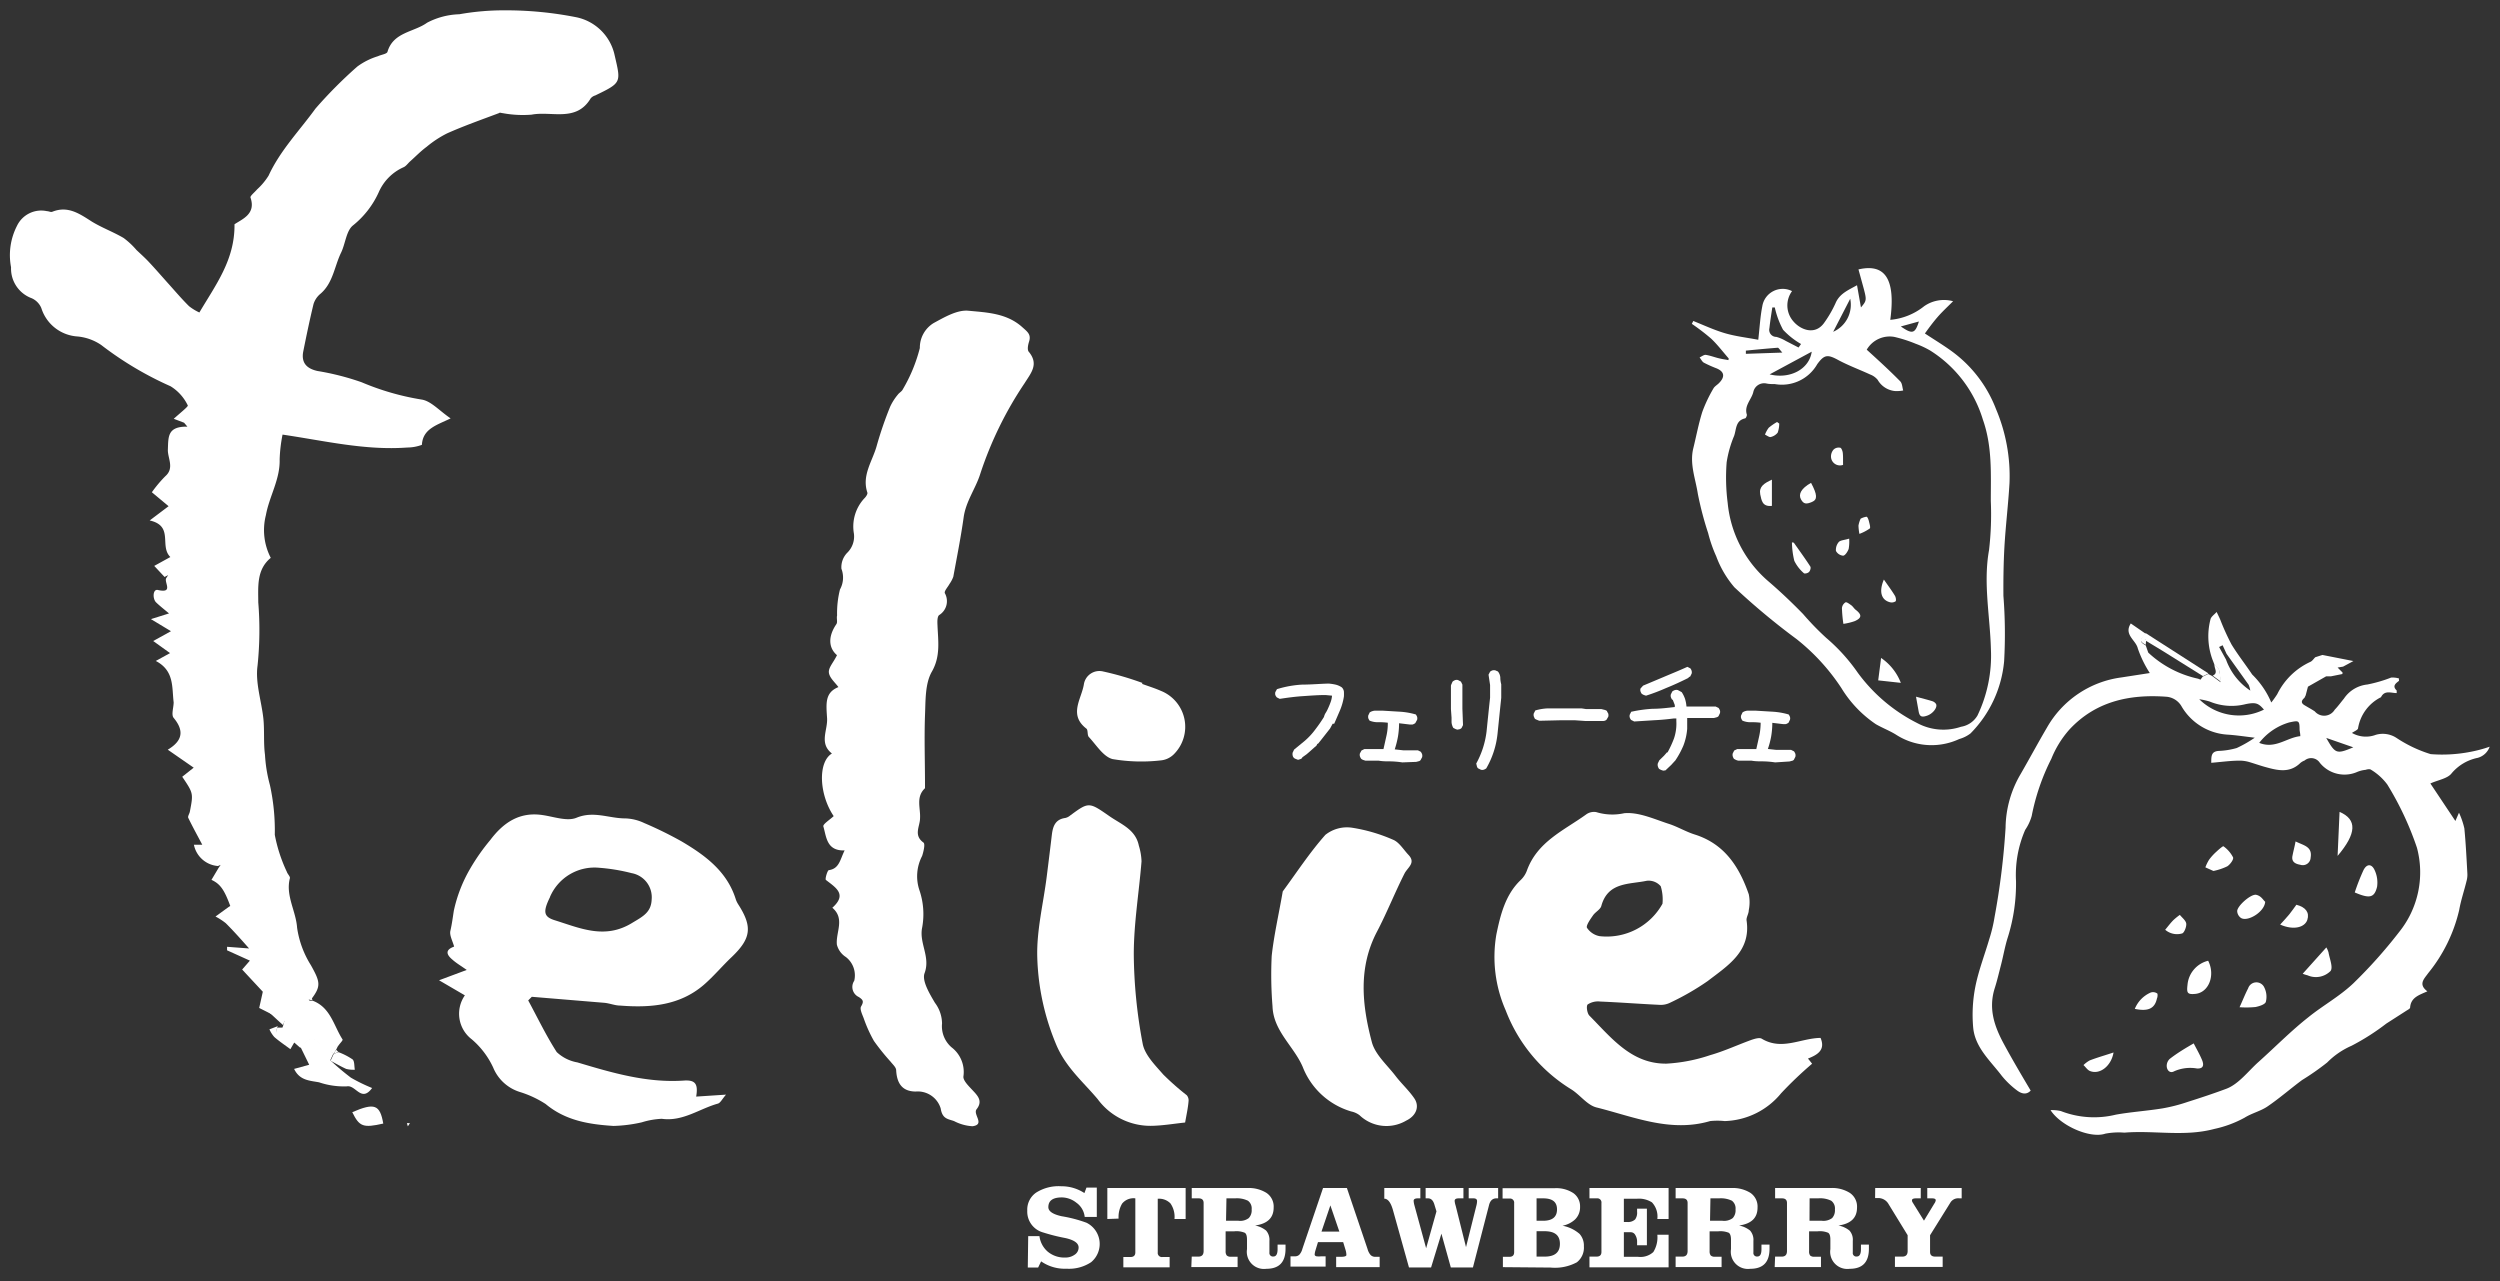
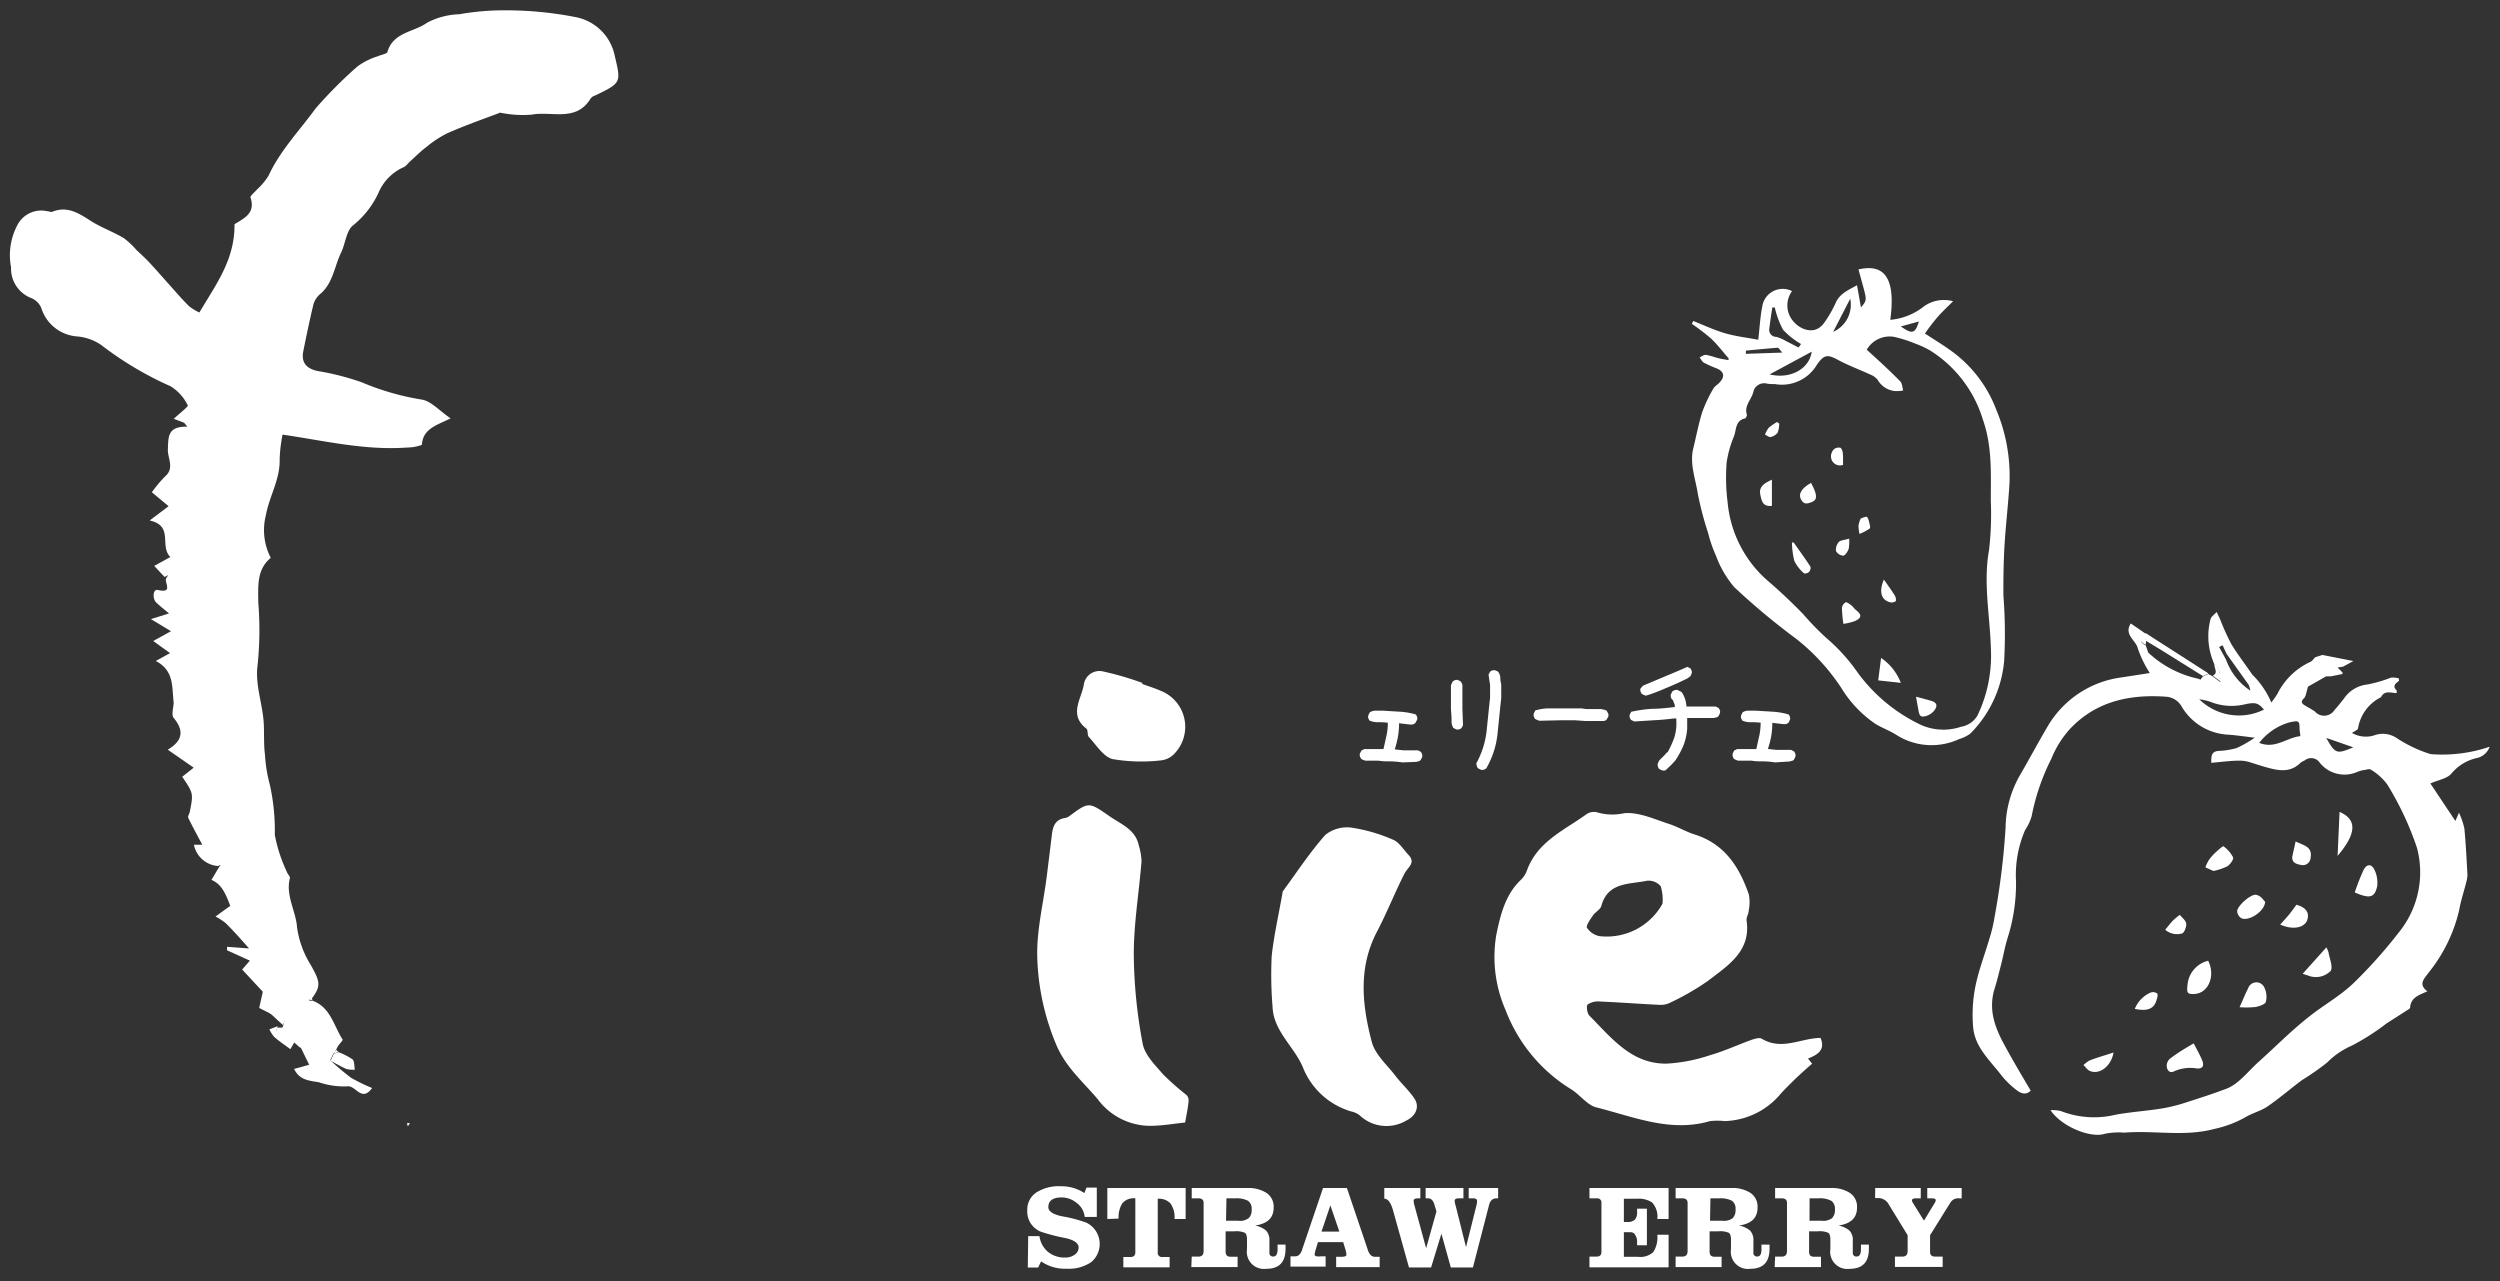
<svg xmlns="http://www.w3.org/2000/svg" id="レイヤー_1" data-name="レイヤー 1" viewBox="0 0 242 124">
  <rect x="0" y="0" width="242" height="124" fill="#333333" stroke="none" />
  <defs>
    <style>.cls-1{fill:#fff;}</style>
  </defs>
  <title>logo-white</title>
-   <path class="cls-1" d="M81.76,82.32C80,82.38,80,81,79.7,80c-.06-.22.62-.64,1-1-1.41-2.09-1.55-5.23-.17-6.06-1.27-1-.39-2.26-.47-3.43-.09-1.41-.22-2.47,1.1-3-.32-.44-.85-.88-.92-1.38s.41-.95.78-1.71c-.79-.67-.91-1.76-.06-3,.14-.2,0-.56.07-.84a9.41,9.41,0,0,1,.28-2.52,2.37,2.37,0,0,0,.14-2A2,2,0,0,1,82,53.52a2.2,2.2,0,0,0,.66-1.86,4,4,0,0,1,1-3.41c.15-.14.35-.43.3-.57-.56-1.69.51-3.06.91-4.54a35.86,35.86,0,0,1,1.3-3.78,5.3,5.3,0,0,1,.74-1.16c.14-.19.39-.31.48-.51a15.22,15.22,0,0,0,1.65-4,2.79,2.79,0,0,1,1.34-2.42c1.05-.57,2.29-1.3,3.37-1.19,1.78.17,3.71.23,5.22,1.6.49.44.87.7.64,1.4-.1.32-.2.81,0,1,.95,1.18.21,2-.42,3a35.56,35.56,0,0,0-4.31,8.82c-.44,1.39-1.39,2.64-1.6,4.19-.27,1.92-.65,3.83-1,5.74a3,3,0,0,1-.37.7c-.16.3-.53.69-.45.89a1.58,1.58,0,0,1-.55,2.12c-.19.15-.18.63-.16,1,.06,1.53.31,3-.56,4.5-.65,1.16-.59,2.79-.65,4.21-.08,2.23,0,4.47,0,6.71,0,.12,0,.29,0,.34-.91.85-.42,1.92-.48,2.9,0,.79-.66,1.64.33,2.36.19.13,0,.91-.13,1.3a4.24,4.24,0,0,0-.25,3.34,7.18,7.18,0,0,1,.26,3.56c-.33,1.53.82,2.84.23,4.44-.28.74.49,2,1,2.87a3.39,3.39,0,0,1,.69,2,2.7,2.7,0,0,0,.92,2.31,3,3,0,0,1,1.15,2.81c-.05.36.42.85.74,1.19.56.61,1.21,1.14.53,2-.37.5.86,1.47-.39,1.64a4.4,4.4,0,0,1-1.79-.5c-.59-.21-1.13-.2-1.29-1.22a2.32,2.32,0,0,0-2.41-1.64c-1.27,0-1.83-.74-1.9-2.05,0-.29-.33-.57-.54-.84a21.8,21.8,0,0,1-1.61-2,13.24,13.24,0,0,1-1-2.22c-.14-.36-.39-.88-.25-1.12.28-.48.22-.63-.22-.92a1.07,1.07,0,0,1-.44-1.57,2.24,2.24,0,0,0-.81-2.3,2,2,0,0,1-.87-1.2c-.12-1.2.81-2.51-.44-3.57,1.46-1.3.34-1.94-.62-2.69-.11-.08.15-.94.28-.95C81.24,84.09,81.31,83.23,81.76,82.32Z" />
  <path class="cls-1" d="M176.23,100.47c.5,1.18-.31,1.64-1.22,2,.25.3.42.52.4.5a37.24,37.24,0,0,0-3,2.86,7.32,7.32,0,0,1-5.46,2.69,6.59,6.59,0,0,0-1.41,0c-3.85,1.13-7.4-.42-11-1.32-.92-.23-1.61-1.25-2.49-1.78a15.41,15.41,0,0,1-6.3-7.62,12.84,12.84,0,0,1-.9-7.35c.38-1.83.85-3.84,2.36-5.27a2.42,2.42,0,0,0,.58-.87c1-2.82,3.56-3.9,5.72-5.45a1.3,1.3,0,0,1,1-.25,5.3,5.3,0,0,0,2.71.11c1.37-.13,2.84.54,4.23,1,.89.27,1.71.78,2.6,1.06,2.89.91,4.31,3.13,5.23,5.78a3.85,3.85,0,0,1,0,1.55c0,.35-.26.7-.21,1,.44,3-1.85,4.38-3.77,5.86a25,25,0,0,1-3.63,2.09,2,2,0,0,1-1,.21c-1.92-.09-3.84-.24-5.76-.32a1.83,1.83,0,0,0-1.22.28c-.16.14-.06.87.17,1.09,2.12,2.14,4.07,4.68,7.46,4.64a15.93,15.93,0,0,0,4.22-.82c1.37-.39,2.67-1,4-1.48.32-.11.79-.25,1-.11C172.49,101.72,174.32,100.49,176.23,100.47Zm-15.3-13a4.38,4.38,0,0,0-.17-1.68,1.54,1.54,0,0,0-1.36-.53c-1.68.36-3.75.1-4.39,2.43-.09.35-.57.58-.8.91s-.71,1-.59,1.21a1.88,1.88,0,0,0,1.22.81A6.17,6.17,0,0,0,160.93,87.48Z" />
-   <path class="cls-1" d="M51.13,96.84c.9,1.66,1.72,3.38,2.76,5a3.88,3.88,0,0,0,2,1c3.34,1,6.71,2,10.29,1.76,1.12-.08,1.42.31,1.21,1.55l2.89-.19c-.37.42-.54.8-.79.87-1.8.5-3.38,1.75-5.42,1.47a7.54,7.54,0,0,0-1.94.34,13.81,13.81,0,0,1-2.75.35c-2.35-.15-4.63-.51-6.56-2.12a10,10,0,0,0-2.51-1.17,4.11,4.11,0,0,1-2.57-2.36,8,8,0,0,0-2.08-2.74A3.11,3.11,0,0,1,45,96.35l-2.5-1.46,2.68-1c-.52-.37-1-.65-1.39-1-.89-.74-.32-1.08.17-1.26-.15-.55-.47-1.1-.36-1.54.15-.65.23-1.29.33-1.93a13.86,13.86,0,0,1,1.54-4,19.93,19.93,0,0,1,2-2.86c1.26-1.67,2.82-2.74,5.06-2.4,1.1.16,2.37.63,3.27.26,1.67-.69,3.15.06,4.71.06a4.62,4.62,0,0,1,1.85.45A36.86,36.86,0,0,1,66,81.46c2.28,1.35,4.39,2.9,5.23,5.61a2.27,2.27,0,0,0,.23.47c1.4,2.18,1.25,3.3-.63,5.1-.93.88-1.75,1.87-2.71,2.7-2.33,2-5.17,2.23-8.08,2-.52,0-1-.22-1.56-.27l-7-.58Zm2.11-10c-.69,1.41-.63,1.9.46,2.24,2.47.77,4.87,1.89,7.52.24,1-.6,1.81-1,1.86-2.24a2.37,2.37,0,0,0-1.94-2.56A18.06,18.06,0,0,0,58,84,4.69,4.69,0,0,0,53.24,86.82Z" />
  <path class="cls-1" d="M124.17,86.29c1.34-1.82,2.61-3.77,4.13-5.48a3.37,3.37,0,0,1,2.56-.69,16,16,0,0,1,4,1.17c.58.24,1,.95,1.46,1.44.75.77,0,1.19-.34,1.78-.95,1.87-1.72,3.83-2.69,5.68-1.83,3.49-1.44,7.11-.5,10.67.32,1.23,1.5,2.24,2.32,3.32.57.74,1.28,1.38,1.8,2.15s.19,1.67-.78,2.14a3.77,3.77,0,0,1-4.53-.52,2,2,0,0,0-.8-.36,7.23,7.23,0,0,1-4.7-4.32c-.86-2-2.84-3.47-2.92-5.85a37.91,37.91,0,0,1-.08-4.88C123.32,90.5,123.79,88.5,124.17,86.29Z" />
  <path class="cls-1" d="M114.72,108.66c-1.06.11-2.15.3-3.24.32a6.34,6.34,0,0,1-5.23-2.59c-1.39-1.65-3-3-3.94-5.11a23.47,23.47,0,0,1-1.9-8.54c-.09-2.61.58-5.24.91-7.86.17-1.36.34-2.72.5-4.08.1-.81.33-1.49,1.3-1.62a1.11,1.11,0,0,0,.46-.23c1.82-1.34,1.82-1.33,3.82.06,1.12.78,2.52,1.27,2.84,2.85a5.77,5.77,0,0,1,.26,1.52c-.24,3-.75,6-.75,9a48.2,48.2,0,0,0,.86,8.64c.2,1.1,1.22,2.1,2,3a25.84,25.84,0,0,0,2.27,2,.78.78,0,0,1,.17.6C115,107.23,114.87,107.82,114.72,108.66Z" />
  <path class="cls-1" d="M110.55,66.2c.6.22,1.22.41,1.81.67A3.75,3.75,0,0,1,113.64,73a2.06,2.06,0,0,1-1.31.61,16.62,16.62,0,0,1-4.63-.13c-.9-.23-1.57-1.36-2.3-2.14-.17-.18-.06-.68-.24-.81-1.74-1.35-.47-2.86-.24-4.29A1.52,1.52,0,0,1,106.79,65a29.32,29.32,0,0,1,3.8,1.11Z" />
  <path class="cls-1" d="M39.39,108.72l.29,0-.2.31Z" />
  <path class="cls-1" d="M15.93,55.85l-1-1.07,1.56-.86c-1.09-1.07.37-3-2-3.54L16.32,49,14.7,47.65A12.19,12.19,0,0,1,16,46.1c.91-.79.22-1.76.25-2.57.05-1.24-.06-2.26,1.89-2.23l-.32-.38-1-.38c.53-.49,1.42-1.19,1.36-1.29a4.41,4.41,0,0,0-1.67-1.86,32.78,32.78,0,0,1-6.72-4,4.87,4.87,0,0,0-2.29-.82A3.93,3.93,0,0,1,4,29.82a1.8,1.8,0,0,0-.93-.95,3.06,3.06,0,0,1-2-3,6.21,6.21,0,0,1,.57-4,2.6,2.6,0,0,1,2.9-1.43c.17,0,.38.12.52.06,1.51-.61,2.64.19,3.83.95,1,.61,2.08,1,3.08,1.59a7.52,7.52,0,0,1,1.24,1.16c.41.39.83.76,1.21,1.17.64.68,1.25,1.39,1.88,2.09s1.29,1.48,2,2.18a5,5,0,0,0,1,.61c1.57-2.67,3.44-5.09,3.4-8.54.76-.51,2.11-1,1.54-2.61,0-.16.42-.5.64-.76A6.28,6.28,0,0,0,26,17c1.13-2.45,3-4.36,4.54-6.49a43.24,43.24,0,0,1,4.05-4.07,6.64,6.64,0,0,1,2-1c.31-.15.86-.21.92-.43.56-1.91,2.56-1.89,3.83-2.81a7.14,7.14,0,0,1,3.12-.82A24.55,24.55,0,0,1,48.87,1a34.94,34.94,0,0,1,6.87.66A4.78,4.78,0,0,1,59.5,5.36C60.11,8,60.19,8,57.62,9.24a.91.91,0,0,0-.44.28c-1.4,2.34-3.79,1.2-5.73,1.58a10.63,10.63,0,0,1-2.8-.15c-.12,0-.25-.09-.35,0-1.68.63-3.38,1.23-5,1.95a10.17,10.17,0,0,0-2,1.31c-.57.42-1.07.94-1.61,1.42-.21.19-.39.46-.63.56a4.7,4.7,0,0,0-2.39,2.4,8.71,8.71,0,0,1-2.5,3.23c-.65.52-.73,1.74-1.14,2.61-.66,1.34-.78,2.95-2,4a2.1,2.1,0,0,0-.68,1c-.37,1.53-.69,3.07-1,4.62-.19,1.05.31,1.62,1.37,1.86A25.2,25.2,0,0,1,35,37a25.11,25.11,0,0,0,5.83,1.68c.91.15,1.71,1.09,2.79,1.82-1.35.66-2.69,1-2.78,2.56a4.12,4.12,0,0,1-1.41.26c-4.07.3-8-.65-12.08-1.25a14.62,14.62,0,0,0-.28,2.41c.05,1.93-1,3.56-1.33,5.38A5.85,5.85,0,0,0,26.21,54C24.82,55.14,25,56.79,25,58.3a33.19,33.19,0,0,1-.07,6.14c-.23,1.66.39,3.44.57,5.17.11,1.15,0,2.31.15,3.45A14.14,14.14,0,0,0,26.13,76a20.55,20.55,0,0,1,.47,4.81,14.77,14.77,0,0,0,1.17,3.59c.07.22.34.45.29.62-.43,1.68.59,3.16.7,4.79a9.32,9.32,0,0,0,1.34,3.63c.88,1.58,1,2,.08,3.22l-.29.07s.05.13.07.13a2.7,2.7,0,0,0,.28,0c1.76.64,2.06,2.43,2.92,3.76.05.08-.24.36-.37.55l-.82.68a2.55,2.55,0,0,1-.74-.42c-1-1.11-1-1.12-2.16,0l-.56-.49a4.26,4.26,0,0,0-1-.47c-.64-.12-.95-.35-.66-1v0l.49,0h0a3.11,3.11,0,0,0,.18-.64c-.8-.45-1.62-.85-2.43-1.26L25.44,96l-2-2.15.75-.86-2.21-1,0-.34,2.13.16c-.88-1-1.54-1.73-2.25-2.44a5.9,5.9,0,0,0-1-.65l1.28-.93.15-.09c-.59-1.62-1-2.15-1.82-2.53l.69-1.16.2-.29-.26.11a2.57,2.57,0,0,1-2.33-2.06l.81,0c-.47-.89-.94-1.74-1.36-2.61-.06-.14.12-.39.16-.6.34-1.77.34-1.77-.74-3.37l1.11-.88-2.51-1.74c1.47-.88,1.58-1.86.57-3.08-.25-.3,0-1,0-1.51-.18-1.44.08-3.06-1.73-4l1.38-.76-1.63-1.17,1.72-.95-1.94-1.17,1.75-.55c-.51-.43-.9-.73-1.25-1.07s-.33-1.31.17-1.2c1.53.35.61-.72.8-1.13l.2-.31Z" />
  <path class="cls-1" d="M29.07,101.31c1.16-1.07,1.15-1.06,2.16,0a2.55,2.55,0,0,0,.74.42l.31.23-.31.67a24.09,24.09,0,0,0,2,1.69,16.31,16.31,0,0,0,2.05,1c-1.05,1.44-1.58-.33-2.45-.16a7.48,7.48,0,0,1-2.68-.39c-.88-.17-1.88-.16-2.42-1.3l1.46-.4Z" />
-   <path class="cls-1" d="M37.1,108.76c-1.94.44-2.31.31-3-1.1C36.25,106.73,36.78,106.92,37.1,108.76Z" />
  <path class="cls-1" d="M32,102.68l.31-.67h0l.46-.16a6.45,6.45,0,0,1,1.36.7c.2.18.15.66.22,1a2.82,2.82,0,0,1-.84-.08C33,103.24,32.48,102.94,32,102.68Z" />
  <path class="cls-1" d="M26.89,99.33c-.29.67,0,.9.66,1a4.26,4.26,0,0,1,1,.47l-.44.76c-.54-.4-1.08-.76-1.56-1.18a2.92,2.92,0,0,1-.47-.74Z" />
  <path class="cls-1" d="M25.15,97.33c.81.41,1.63.81,2.43,1.26a3.11,3.11,0,0,1-.18.64c-.37-.33-.72-.66-1.09-1S25.53,97.64,25.15,97.33Z" />
  <path class="cls-1" d="M32.28,102l-.31-.23.82-.68-.25.52-.24.38Z" />
  <path class="cls-1" d="M27.38,99.24l-.49,0Z" />
  <path class="cls-1" d="M32.3,102l.24-.38c.08.07.15.15.22.22Z" />
  <path class="cls-1" d="M30.24,96.79a2.7,2.7,0,0,1-.28,0s-.05-.09-.07-.13l.29-.07Z" />
  <path class="cls-1" d="M230.48,67.49a4.1,4.1,0,0,0-2.22,3c0,.16-.36.29-.59.46a2.72,2.72,0,0,0,2.31.18,2.42,2.42,0,0,1,2,.3A12.77,12.77,0,0,0,235.29,73a14.29,14.29,0,0,0,3.84-.22,12.9,12.9,0,0,0,1.87-.5,1.7,1.7,0,0,1-1.16,1.08,4.46,4.46,0,0,0-2.51,1.48c-.39.53-1.33.66-2.07,1l2.42,3.63.35-.8a7.6,7.6,0,0,1,.52,1.52c.14,1.44.21,2.89.29,4.34a2.24,2.24,0,0,1-.06.68c-.24,1-.56,1.91-.73,2.88a15.07,15.07,0,0,1-3,6.11c-.38.54-1,1.07-.08,1.76-.79.36-1.6.58-1.67,1.57,0,.12-.27.24-.43.35L231,99.08a22.31,22.31,0,0,1-3.37,2.15,7.58,7.58,0,0,0-2.36,1.62,25,25,0,0,1-2.43,1.7c-1.12.83-2.18,1.76-3.34,2.55-.67.46-1.52.65-2.22,1.09a10.76,10.76,0,0,1-2.93,1.09c-2.91.78-5.82.12-8.71.36a6.88,6.88,0,0,0-1.85.1c-1.45.49-4.3-.74-5.3-2.28a3.77,3.77,0,0,1,1,.09,8.87,8.87,0,0,0,5.32.35c1.5-.27,3-.36,4.53-.61a16.3,16.3,0,0,0,2.47-.64c1.24-.39,2.47-.8,3.68-1.25s2.12-1.7,3.14-2.61c1.61-1.44,3.14-3,4.83-4.33,1.41-1.14,3-2,4.35-3.28a46.75,46.75,0,0,0,4.41-4.94,9.21,9.21,0,0,0,1.74-8.18,29.87,29.87,0,0,0-2.87-6.12,5.49,5.49,0,0,0-1.56-1.42c-.12-.1-.36-.06-.54,0a2.87,2.87,0,0,0-.78.19,3.07,3.07,0,0,1-3.65-.87,1,1,0,0,0-1.48-.22,1.44,1.44,0,0,0-.4.23c-1.08,1.06-2.31.7-3.53.36-.48-.14-1-.32-1.44-.45a3.42,3.42,0,0,0-.89-.13c-.9,0-1.8.13-2.77.21,0-.66,0-1.09.7-1.15a7.35,7.35,0,0,0,1.76-.28,11.75,11.75,0,0,0,1.75-1c-1-.12-1.85-.25-2.67-.3a5.53,5.53,0,0,1-4.43-2.76,1.87,1.87,0,0,0-1.51-.91c-3.57-.25-6.83.47-9.35,3.2a9.77,9.77,0,0,0-1.73,2.81,21.18,21.18,0,0,0-1.9,5.53,4.58,4.58,0,0,1-.63,1.35,10.92,10.92,0,0,0-.89,4.95,17.31,17.31,0,0,1-.79,5.44c-.28.87-.43,1.78-.66,2.67s-.38,1.55-.62,2.3c-.62,2,0,3.72.92,5.41.81,1.5,1.7,3,2.57,4.47-.43.46-.94.29-1.38-.06a8.27,8.27,0,0,1-1.41-1.36c-1.11-1.47-2.62-2.76-2.78-4.73a14.08,14.08,0,0,1,.21-3.89c.31-1.57.9-3.08,1.35-4.62a14.52,14.52,0,0,0,.51-2.12,72,72,0,0,0,1.07-8.67,10.44,10.44,0,0,1,1.45-5.18c.86-1.49,1.67-3,2.55-4.5a9.75,9.75,0,0,1,7.18-4.86l2.78-.43a10.92,10.92,0,0,1-1.16-2.38c-.18-.81-1.38-1.32-.68-2.42l1.45,1c-.61.66-.61.77,0,1.13h0l.24.69a10.21,10.21,0,0,0,4.83,2.53l.23.09.21-.29.53-.26.39.2.81.6a9,9,0,0,0-.15-1.18c-.07-.19-.28-.33-.43-.49h0l-.19-.49a6.53,6.53,0,0,1-.21-3.91c.05-.27.39-.49.6-.73.12.25.24.49.35.74a22.59,22.59,0,0,0,1.09,2.4c.61,1,1.35,1.94,2,2.91A8.34,8.34,0,0,1,219.86,68a8.71,8.71,0,0,0,.58-.81,6.69,6.69,0,0,1,3.2-3.12c.19-.08.32-.3.48-.45l.69-.22,3,.59-1,.54-.53.09.49.49a.09.09,0,0,0,0,.13l-1.14.23-.46,0-1.76,1-.22.84-.12.24c-.28.25-.38.48,0,.71s.67.38,1,.6A1.19,1.19,0,0,0,226,68.7c.32-.33.59-.71.89-1.07a3.11,3.11,0,0,1,2.27-1.37,13.57,13.57,0,0,0,2.3-.67,2.1,2.1,0,0,1,.77.09.41.41,0,0,0,0,.22c-.32.25-.69.5-.23.94v.25C231.45,67.09,230.83,66.78,230.48,67.49Zm-15-3.64a6.07,6.07,0,0,0,2.35,3,2.74,2.74,0,0,0-.16-.56c-.71-1-1.43-2-2.14-3l-.38-.83-.34.17Zm3.19,8.05c1.56.65,2.67-.5,4-.64,0-.27-.06-.45-.07-.63,0-.92-.09-.89-1-.7A5.68,5.68,0,0,0,218.7,71.9Zm-5.78-4.21a5.47,5.47,0,0,0,6.26,1c-.53-.62-.78-.73-1.77-.53a5.53,5.53,0,0,1-3.48-.25A6.77,6.77,0,0,0,212.92,67.69Zm12.29,3.74c.88,1.55,1,1.59,2.62.91Z" />
  <path class="cls-1" d="M212.35,101c.27.53.55,1,.8,1.59s.07.87-.48.84a3.82,3.82,0,0,0-2.21.27c-.39.22-.69-.07-.72-.47a.93.93,0,0,1,.28-.72C210.76,101.93,211.54,101.47,212.35,101Z" />
  <path class="cls-1" d="M213.75,93c.72,1.42.05,3.1-1.26,3.21-.76.07-.83-.1-.74-.87A2.63,2.63,0,0,1,213.75,93Z" />
  <path class="cls-1" d="M216.79,97.5c.33-.73.55-1.29.83-1.83a.84.84,0,0,1,1.57-.07,2,2,0,0,1,.14,1.39c-.09.25-.65.42-1,.49A9.15,9.15,0,0,1,216.79,97.5Z" />
  <path class="cls-1" d="M227.94,86.39a20.42,20.42,0,0,1,.85-2.17c.32-.62.79-.61,1.07,0a2.84,2.84,0,0,1,.24,1.63C229.83,86.92,229.37,87,227.94,86.39Z" />
  <path class="cls-1" d="M222.9,94.26l2.29-2.55a2.06,2.06,0,0,1,.21.48c.1.61.46,1.44.2,1.8a2,2,0,0,1-2.23.42C223.2,94.37,223,94.3,222.9,94.26Z" />
  <path class="cls-1" d="M219.27,87.29c-.06,1-1.75,2-2.37,1.55a.86.86,0,0,1-.34-.64c0-.51,1.35-1.7,1.85-1.58S219.07,87.13,219.27,87.29Z" />
  <path class="cls-1" d="M207.71,62.42c-.64-.36-.64-.47,0-1.13l6.07,3.9-.53.26L209.33,63,207.68,62l0-.08h-.06l.12.08Z" />
  <path class="cls-1" d="M214.26,84.31l-.78-.35a3.9,3.9,0,0,1,.36-.74,5,5,0,0,1,.69-.76c.22-.21.65-.58.7-.54a3,3,0,0,1,.93,1.07c.08.2-.28.69-.56.87A5.69,5.69,0,0,1,214.26,84.31Z" />
  <path class="cls-1" d="M220.72,89.5c.36-.4.64-.69.89-1s.45-.61.68-.92c.9.23,1.29.75,1.06,1.46S222.06,90.09,220.72,89.5Z" />
  <path class="cls-1" d="M226.28,82.85l.19-4.26C228.19,79.33,228.12,80.68,226.28,82.85Z" />
  <path class="cls-1" d="M204.59,101.88c-.21,1.29-1.32,2.19-2.29,1.79-.24-.1-.41-.38-.62-.57a2.85,2.85,0,0,1,.6-.45C203,102.37,203.82,102.14,204.59,101.88Z" />
  <path class="cls-1" d="M222.21,81.45c.78.39,1.64.49,1.46,1.56a.76.76,0,0,1-1,.7c-.46-.08-.9-.27-.75-.91C222,82.38,222.11,82,222.21,81.45Z" />
  <path class="cls-1" d="M206.65,97.66a2.92,2.92,0,0,1,1.53-1.58.7.7,0,0,1,.61.07c.09,0,.08.34,0,.51C208.58,97.63,207.94,97.93,206.65,97.66Z" />
  <path class="cls-1" d="M209.59,90c.3-.36.53-.67.79-.93a6.11,6.11,0,0,1,.63-.51c.22.28.59.55.62.86s-.21.9-.41.94A1.76,1.76,0,0,1,209.59,90Z" />
  <path class="cls-1" d="M214.37,64.32c.15.16.36.3.43.49A9,9,0,0,1,215,66l-.81-.6C214.77,65.15,214.3,64.67,214.37,64.32Z" />
  <path class="cls-1" d="M214.18,63.83l.19.49Z" />
  <path class="cls-1" d="M207.71,62.43l.24.69Z" />
  <path class="cls-1" d="M212.78,65.65l.23.09Z" />
  <path class="cls-1" d="M223.3,67.29l-.12.24Z" />
  <path class="cls-1" d="M167.34,34.7c-.56-.64-1.07-1.32-1.69-1.91a20.74,20.74,0,0,0-1.88-1.44l.14-.28c1,.4,2,.87,3.05,1.18s2.14.43,3.24.64c.14-1.21.19-2.24.39-3.24a2,2,0,0,1,2.88-1.47,2.34,2.34,0,0,0,.13,2.93c.71.84,2.13,1.38,3,.11a11.09,11.09,0,0,0,1.07-1.85c.39-.94,1.21-1.27,2.09-1.76l.38,2.15c.55-.65.56-.71.27-1.82l-.51-1.86c2.63-.61,3.6,1,3.08,4.88a6.11,6.11,0,0,0,3.28-1.32,3.34,3.34,0,0,1,2.8-.48c-.6.6-1.09,1.05-1.52,1.55s-.8,1-1.21,1.57c.95.63,1.89,1.19,2.76,1.84a12.41,12.41,0,0,1,4.12,5.47,16.63,16.63,0,0,1,1.31,7.17c-.12,2.06-.37,4.1-.49,6.15-.09,1.59-.11,3.17-.1,4.76A47.41,47.41,0,0,1,194,64a11.38,11.38,0,0,1-3.26,7,3.27,3.27,0,0,1-1.09.54,6.34,6.34,0,0,1-6.14-.44c-.62-.38-1.31-.64-1.93-1a11.32,11.32,0,0,1-3.33-3.49,20.14,20.14,0,0,0-4.36-4.76,66.91,66.91,0,0,1-6-5,9.81,9.81,0,0,1-1.76-3,13.19,13.19,0,0,1-.78-2.24,31.79,31.79,0,0,1-1-3.81c-.22-1.45-.81-2.88-.44-4.4.29-1.18.51-2.37.87-3.52a13.72,13.72,0,0,1,1.07-2.26c.12-.23.4-.37.58-.57.57-.59.48-1.08-.26-1.39a11.46,11.46,0,0,1-1.23-.55c-.18-.1-.28-.34-.42-.51.2-.09.42-.27.6-.25.44.07.87.24,1.3.34s.6.11.89.17Zm13.36-.85c1.1,1,2.2,2,3.24,3.06.2.2.2.59.29.89a3.34,3.34,0,0,1-.83.05,2.17,2.17,0,0,1-1.64-1.08,1.73,1.73,0,0,0-.73-.52c-1-.46-2-.83-3-1.35-1.1-.61-1.42-.61-2.12.35a3.94,3.94,0,0,1-4.1,1.93c-.28,0-.56,0-.83-.06a1.07,1.07,0,0,0-1.26.83c-.18.74-.91,1.32-.62,2.2,0,.1-.09.34-.18.35-.94.21-.83,1.07-1.06,1.7a10.82,10.82,0,0,0-.72,2.55,19.22,19.22,0,0,0,.1,3.94,11.42,11.42,0,0,0,3.88,7.53c1.17,1,2.33,2.1,3.42,3.22a27,27,0,0,0,2.23,2.3,17.61,17.61,0,0,1,3.07,3.39A16.12,16.12,0,0,0,185.6,70a5.34,5.34,0,0,0,4.23.35,2.26,2.26,0,0,0,1.59-1.09,13.39,13.39,0,0,0,1.3-6.42c-.08-3.2-.76-6.37-.18-9.6a30,30,0,0,0,.17-4.75c0-2.65.15-5.28-.77-7.88a12,12,0,0,0-5.1-6.68,8.79,8.79,0,0,0-1.39-.65,13.36,13.36,0,0,0-2.09-.67A2.57,2.57,0,0,0,180.7,33.85Zm-5.32.19-4.08,2.2C173.27,36.73,175.17,35.73,175.38,34Zm-1.28-.4.24-.34a7.51,7.51,0,0,1-1.74-1.38,8.3,8.3,0,0,1-.8-2.16l-.24,0c-.1.67-.21,1.35-.28,2a.68.68,0,0,0,.67.85,3.78,3.78,0,0,1,.91.39Zm3.35-1.52a2.86,2.86,0,0,0,1.65-3.2ZM169,33.94v.31l3.53-.12c-.26-.29-.36-.47-.44-.47C171.06,33.74,170,33.84,169,33.94Zm15-2.34c1.12.78,1.38.7,1.75-.48Zm-15.68,2.17,0,0,.27.2,0,0Z" />
  <path class="cls-1" d="M184,66.1l-2.19-.24.28-2.17A5.15,5.15,0,0,1,184,66.1Z" />
  <path class="cls-1" d="M178.44,60.39a13,13,0,0,1-.14-1.52.73.73,0,0,1,.34-.56c.11-.06.38.15.55.27s.27.31.43.44c.62.48.62.79-.07,1.1A5.64,5.64,0,0,1,178.44,60.39Z" />
  <path class="cls-1" d="M185.47,67.44c.66.18,1.11.29,1.56.43a.67.67,0,0,1,.38.28c.16.32-.29.92-.85,1.12s-.75.09-.84-.43Z" />
  <path class="cls-1" d="M173.64,52.53c.54.77,1.09,1.52,1.6,2.31.07.11,0,.4-.13.53s-.43.18-.49.12a3.78,3.78,0,0,1-.93-1.2,8,8,0,0,1-.23-1.79Z" />
  <path class="cls-1" d="M171.52,46.43l0,2.54c-.95.1-1-.55-1.13-1.11C170.25,47.09,170.78,46.78,171.52,46.43Z" />
  <path class="cls-1" d="M175.31,46.74c.61,1.15.64,1.62.09,1.85s-.81.22-1.07-.26S174.34,47.28,175.31,46.74Z" />
  <path class="cls-1" d="M182.36,56.1c.4.58.76,1.06,1.07,1.57.09.15.14.46.06.54a.69.69,0,0,1-.57.08C182.09,58.06,181.87,57.24,182.36,56.1Z" />
  <path class="cls-1" d="M179,52.14a4.07,4.07,0,0,1-.05,1c-.1.26-.33.63-.53.65a.87.87,0,0,1-.7-.46,1.15,1.15,0,0,1,.29-.88C178.18,52.29,178.54,52.28,179,52.14Z" />
  <path class="cls-1" d="M178.41,45a.87.87,0,0,1-1.16-.68,1,1,0,0,1,.25-.81.72.72,0,0,1,.63-.17c.11,0,.23.31.25.49C178.42,44.15,178.4,44.53,178.41,45Z" />
  <path class="cls-1" d="M180.11,50.21a1.67,1.67,0,0,1,.57-.19c.09,0,.2.29.24.47s.17.59.07.67a4.38,4.38,0,0,1-1,.52,5.29,5.29,0,0,1-.09-.8A2.56,2.56,0,0,1,180.11,50.21Z" />
  <path class="cls-1" d="M172.23,41a2.66,2.66,0,0,1-.15.88,1.21,1.21,0,0,1-.71.43c-.14,0-.34-.15-.52-.24a2.79,2.79,0,0,1,.36-.66,5.07,5.07,0,0,1,.81-.56Z" />
  <path class="cls-1" d="M99.53,119.66h1.09a2.37,2.37,0,0,0,.8,1.5,2.51,2.51,0,0,0,1.69.57,1.53,1.53,0,0,0,.91-.27.83.83,0,0,0,.39-.7c0-.42-.43-.73-1.3-.92a18.11,18.11,0,0,1-2.14-.54,2.09,2.09,0,0,1-1.53-2.11,2,2,0,0,1,.85-1.74,4.06,4.06,0,0,1,2.44-.62,4,4,0,0,1,2.24.66l.2-.53h1v2.84H105a1.94,1.94,0,0,0-.81-1.38,2.3,2.3,0,0,0-1.4-.51c-.87,0-1.31.31-1.31.94,0,.4.43.69,1.28.88a13.13,13.13,0,0,1,2.41.63,2.29,2.29,0,0,1,.45,3.82,3.86,3.86,0,0,1-2.38.63,4,4,0,0,1-2.46-.71l-.29.6h-1Z" />
  <path class="cls-1" d="M107.19,118v-3h7.58v3h-1.08a2.28,2.28,0,0,0-.39-1.51,1.54,1.54,0,0,0-1.23-.45v5.19a.4.4,0,0,0,.45.45h.7v1h-4.48v-1h.68q.48,0,.48-.45V116a1.42,1.42,0,0,0-1.28.51,2.55,2.55,0,0,0-.34,1.45Z" />
  <path class="cls-1" d="M115.36,121.64H116q.51,0,.51-.54v-4.65c0-.3-.16-.45-.49-.45h-.66v-1h5.39a3.24,3.24,0,0,1,1.84.47,1.59,1.59,0,0,1,.7,1.42c0,1-.6,1.57-1.8,1.74a2.37,2.37,0,0,1,1.07.49,1.37,1.37,0,0,1,.32,1v1.12a.34.34,0,0,0,.38.39c.27,0,.41-.23.41-.71v-.44h.77v.4c0,1.3-.62,1.94-1.86,1.94a1.66,1.66,0,0,1-1.87-1.9V120c0-.36-.07-.58-.22-.67a2.1,2.1,0,0,0-1-.14h-.85v1.92a.64.64,0,0,0,.11.42.55.55,0,0,0,.42.12h.63v1h-4.48Zm3.32-3.47h1.2a1.36,1.36,0,0,0,1-.26,1.08,1.08,0,0,0,.28-.84.92.92,0,0,0-.36-.84,2.44,2.44,0,0,0-1.24-.23h-.84Z" />
  <path class="cls-1" d="M128.07,115h2.31l2,5.91a1.46,1.46,0,0,0,.3.58.63.63,0,0,0,.47.17h.4v1h-4.21v-1h.44c.37,0,.55-.06.55-.18a1.76,1.76,0,0,0-.07-.45l-.24-.79h-2.44l-.25.82a1.63,1.63,0,0,0-.07.38c0,.08.06.14.17.17a2,2,0,0,0,.48,0h.41v1h-3.4v-1h.4a.59.59,0,0,0,.46-.16,1.36,1.36,0,0,0,.29-.56Zm-.15,4.22h1.73l-.87-2.54Z" />
  <path class="cls-1" d="M134,116v-1h3.49v1h-.25c-.26,0-.4.08-.4.24a2.13,2.13,0,0,0,.08.45l1.13,4.14,1-3.57-.21-.69c-.12-.38-.32-.57-.61-.57H138v-1h3.66v1h-.45c-.27,0-.4.08-.4.25a2.15,2.15,0,0,0,.1.47l1,4,1-4a1.83,1.83,0,0,0,.07-.46c0-.17-.12-.26-.35-.26h-.46v-1h2.85v1h-.17q-.56,0-.72.69l-1.55,6h-2.14l-.91-3.27-1,3.27h-2.14l-1.55-5.55c-.21-.74-.49-1.11-.86-1.11Z" />
-   <path class="cls-1" d="M145.48,122.66v-1h.62c.32,0,.47-.15.47-.45v-4.74a.4.4,0,0,0-.45-.45h-.67v-1h5a3,3,0,0,1,1.86.48,1.56,1.56,0,0,1,.64,1.33,1.64,1.64,0,0,1-.48,1.21,2.48,2.48,0,0,1-1.22.61,3.5,3.5,0,0,1,1.65.79,1.69,1.69,0,0,1,.42,1.2,1.8,1.8,0,0,1-.68,1.55,4.46,4.46,0,0,1-2.54.51Zm3.26-6.66v2.17h.63c.9,0,1.35-.37,1.35-1.1s-.45-1.07-1.35-1.07Zm0,5.64h.77c1,0,1.49-.41,1.49-1.24s-.5-1.22-1.5-1.22h-.76Z" />
  <path class="cls-1" d="M153.86,121.64h.68q.48,0,.48-.45v-4.74a.4.4,0,0,0-.45-.45h-.71v-1h7.66v3h-1.09a2,2,0,0,0-.52-1.61,2.34,2.34,0,0,0-1.48-.35h-1.24v2.25h.33a1,1,0,0,0,.76-.25,1.1,1.1,0,0,0,.19-.74V117h.95v3.54h-.95v-.29a1.22,1.22,0,0,0-.18-.71.49.49,0,0,0-.42-.26h-.68v2.38h1.37a1.86,1.86,0,0,0,1.48-.46,2.69,2.69,0,0,0,.39-1.68h1.09v3.16h-7.66Z" />
  <path class="cls-1" d="M162.2,121.64h.65q.51,0,.51-.54v-4.65c0-.3-.16-.45-.5-.45h-.66v-1h5.4a3.24,3.24,0,0,1,1.84.47,1.6,1.6,0,0,1,.69,1.42c0,1-.59,1.57-1.79,1.74a2.43,2.43,0,0,1,1.07.49,1.37,1.37,0,0,1,.32,1v1.12a.34.34,0,0,0,.38.39c.27,0,.4-.23.4-.71v-.44h.78v.4c0,1.3-.62,1.94-1.87,1.94a1.66,1.66,0,0,1-1.86-1.9V120c0-.36-.08-.58-.22-.67a2.16,2.16,0,0,0-1-.14h-.85v1.92a.64.64,0,0,0,.11.42.55.55,0,0,0,.42.12h.63v1H162.2Zm3.33-3.47h1.2a1.38,1.38,0,0,0,1-.26,1.11,1.11,0,0,0,.27-.84.94.94,0,0,0-.35-.84,2.46,2.46,0,0,0-1.24-.23h-.84Z" />
  <path class="cls-1" d="M171.83,121.64h.64q.51,0,.51-.54v-4.65c0-.3-.16-.45-.49-.45h-.66v-1h5.39a3.21,3.21,0,0,1,1.84.47,1.59,1.59,0,0,1,.7,1.42c0,1-.6,1.57-1.8,1.74a2.37,2.37,0,0,1,1.07.49,1.33,1.33,0,0,1,.32,1v1.12a.34.34,0,0,0,.39.39c.26,0,.4-.23.4-.71v-.44h.77v.4c0,1.3-.62,1.94-1.86,1.94a1.66,1.66,0,0,1-1.87-1.9V120c0-.36-.07-.58-.22-.67a2.1,2.1,0,0,0-1-.14h-.84v1.92a.65.65,0,0,0,.1.42.55.55,0,0,0,.42.12h.63v1h-4.48Zm3.33-3.47h1.19a1.41,1.41,0,0,0,1-.26,1.11,1.11,0,0,0,.27-.84.92.92,0,0,0-.36-.84A2.44,2.44,0,0,0,176,116h-.83Z" />
  <path class="cls-1" d="M181.52,115h4.41v1h-.45c-.26,0-.4.06-.4.19a.36.36,0,0,0,.06.2l1.1,1.77,1-1.65a.72.72,0,0,0,.14-.32c0-.13-.12-.19-.37-.19h-.45v-1h3.33v1h-.23a.89.89,0,0,0-.83.36l-2,3.21v1.62c0,.3.17.45.5.45h.72v1h-4.62v-1h.71c.35,0,.52-.18.52-.54v-1.53l-1.84-3a1.15,1.15,0,0,0-1-.6h-.31Z" />
-   <path class="cls-1" d="M125.66,73.55a1,1,0,0,1-.21-.08.42.42,0,0,1-.32-.34.66.66,0,0,1,0-.28l.14-.29,1-.82a6.73,6.73,0,0,0,1.06-1.14,14.55,14.55,0,0,0,.83-1.2,1.31,1.31,0,0,1,.15-.37,2.64,2.64,0,0,0,.2-.36c.1-.21.19-.42.27-.64a2.31,2.31,0,0,0,.16-.69l-.63-.06c-.75,0-1.5.06-2.24.11s-1.47.15-2.19.26l-.28-.14a.79.79,0,0,1-.15-.24.62.62,0,0,1,0-.27l.16-.29a10.08,10.08,0,0,1,2.45-.44c.85,0,1.7-.08,2.55-.1a4.92,4.92,0,0,1,.67.1,1.84,1.84,0,0,1,.61.27.7.7,0,0,1,.2.4,3.84,3.84,0,0,1,0,.48,5.72,5.72,0,0,1-.4,1.39l-.54,1.25H129l-.25.46-.91,1.16-.26.32h-.06l-.08.17-.23.2-.28.25-.26.23-.2.17-.42.3v.05a.47.47,0,0,1-.2.12Z" />
  <path class="cls-1" d="M135.74,73.8a8.63,8.63,0,0,0-1.15-.1c-.39,0-.77,0-1.15-.07h-1.28l-.21-.07a.77.77,0,0,1-.18-.1.85.85,0,0,1-.13-.25.53.53,0,0,1,0-.28l.15-.28.28-.14h1.45l.4,0,.28-1.25a5.51,5.51,0,0,0,.14-1.3,6.37,6.37,0,0,0-.89-.05,2.1,2.1,0,0,1-.87-.15.94.94,0,0,1-.13-.24.62.62,0,0,1,0-.27l.14-.29a1.06,1.06,0,0,1,.58-.17h.64l1.65.1a7,7,0,0,1,1.59.27.94.94,0,0,1,.13.24.62.62,0,0,1,0,.27L137,70a1,1,0,0,1-.25.13,1.55,1.55,0,0,1-.32,0l-1-.12a7.89,7.89,0,0,1-.11,1.31,9.47,9.47,0,0,1-.31,1.22l.82.09h1.42l.28.14a.94.94,0,0,1,.13.24.56.56,0,0,1,0,.29l-.15.28a.31.31,0,0,1-.19.11l-.23.06Z" />
  <path class="cls-1" d="M141.08,70.63a1,1,0,0,1-.21-.07l-.19-.1a1.13,1.13,0,0,1-.12-.28,1.06,1.06,0,0,1-.05-.31l0-.4-.06-.83V66.37a1,1,0,0,1,.08-.21,1.11,1.11,0,0,1,.09-.19.89.89,0,0,1,.25-.14.49.49,0,0,1,.27,0l.28.15.14.29v2.33l.06,1.59-.14.28a.47.47,0,0,1-.2.12Zm2.27,3.88-.28-.14a.43.43,0,0,1-.11-.21l-.06-.25a8.54,8.54,0,0,0,1-3.11c.11-1.08.22-2.17.34-3.26V66.31l-.15-1,.15-.29a.7.7,0,0,1,.24-.13.6.6,0,0,1,.27,0L145,65a1.05,1.05,0,0,1,.23.58q0,.33.09.66v1.31c-.12,1.15-.24,2.32-.36,3.49a8.43,8.43,0,0,1-1.09,3.34.85.85,0,0,1-.25.13A.49.49,0,0,1,143.35,74.51Z" />
  <path class="cls-1" d="M149,69.77l-.22-.09a.93.93,0,0,1-.2-.1,1.75,1.75,0,0,1-.11-.24.53.53,0,0,1,0-.28l.15-.29a5.08,5.08,0,0,1,1.24-.2l1.28,0,1.23,0,.71,0,.46.07,1.48,0,.28.07a.62.62,0,0,1,.26.12c0,.07.08.16.12.25a.6.6,0,0,1,0,.3l-.17.29a.48.48,0,0,1-.29.12h-.34l0,0-1.45,0-1-.07h-1.29Z" />
  <path class="cls-1" d="M161,74.6l-.21-.07-.19-.1a.82.82,0,0,1-.12-.25.55.55,0,0,1,0-.29l.14-.29.46-.45.28-.32h.06a10,10,0,0,0,.63-1.37,4.49,4.49,0,0,0,.22-1.65l0-.26H162c-.63.08-1.26.14-1.91.17l-1.9.12-.3-.15a.7.7,0,0,1-.13-.24.49.49,0,0,1,0-.27l.14-.28a12.83,12.83,0,0,1,2.09-.29c.72,0,1.43-.09,2.13-.17v-.19l-.2-.52-.06,0a1.15,1.15,0,0,1-.12-.25.48.48,0,0,1,0-.27l.14-.28a.85.85,0,0,1,.25-.13.56.56,0,0,1,.29,0l.37.2a2.8,2.8,0,0,1,.32.65,3.35,3.35,0,0,1,.14.74h.28l0,0h2.54l.29.14a.94.94,0,0,1,.13.24.5.5,0,0,1,0,.27l-.14.29a.4.4,0,0,1-.2.11l-.23.06h-2.4l-.2,0v.22l0,.83a5.75,5.75,0,0,1-.37,1.63,8.43,8.43,0,0,1-.79,1.45l-.09.09-.2.22-.08.09-.57.54Zm-1.67-7.26-.22-.07-.18-.1a.85.85,0,0,1-.13-.25.49.49,0,0,1,0-.27l.25-.28,1.95-.82c.78-.33,1.57-.65,2.34-1l.29.15a.68.68,0,0,1,.12.24.48.48,0,0,1,0,.27l-.14.28-.15.06v.06c-.72.36-1.45.7-2.2,1A18.89,18.89,0,0,1,159.34,67.34Z" />
  <path class="cls-1" d="M171.83,73.8a8.77,8.77,0,0,0-1.15-.1c-.39,0-.77,0-1.15-.07h-1.28a1.29,1.29,0,0,1-.21-.07l-.19-.1a.82.82,0,0,1-.12-.25.53.53,0,0,1,0-.28l.14-.28.29-.14h1.45l.4,0,.28-1.25a6.09,6.09,0,0,0,.14-1.3,6.37,6.37,0,0,0-.89-.05,2,2,0,0,1-.87-.15.94.94,0,0,1-.13-.24.5.5,0,0,1,0-.27l.14-.29a1,1,0,0,1,.58-.17h.64l1.65.1a7,7,0,0,1,1.59.27.94.94,0,0,1,.13.24.5.5,0,0,1,0,.27l-.14.29a1,1,0,0,1-.25.13,1.55,1.55,0,0,1-.32,0l-1-.12a7.89,7.89,0,0,1-.11,1.31,8.09,8.09,0,0,1-.32,1.22l.83.09h1.42l.28.14a.94.94,0,0,1,.13.24.56.56,0,0,1,0,.29l-.14.28a.31.31,0,0,1-.2.11l-.22.06Z" />
</svg>